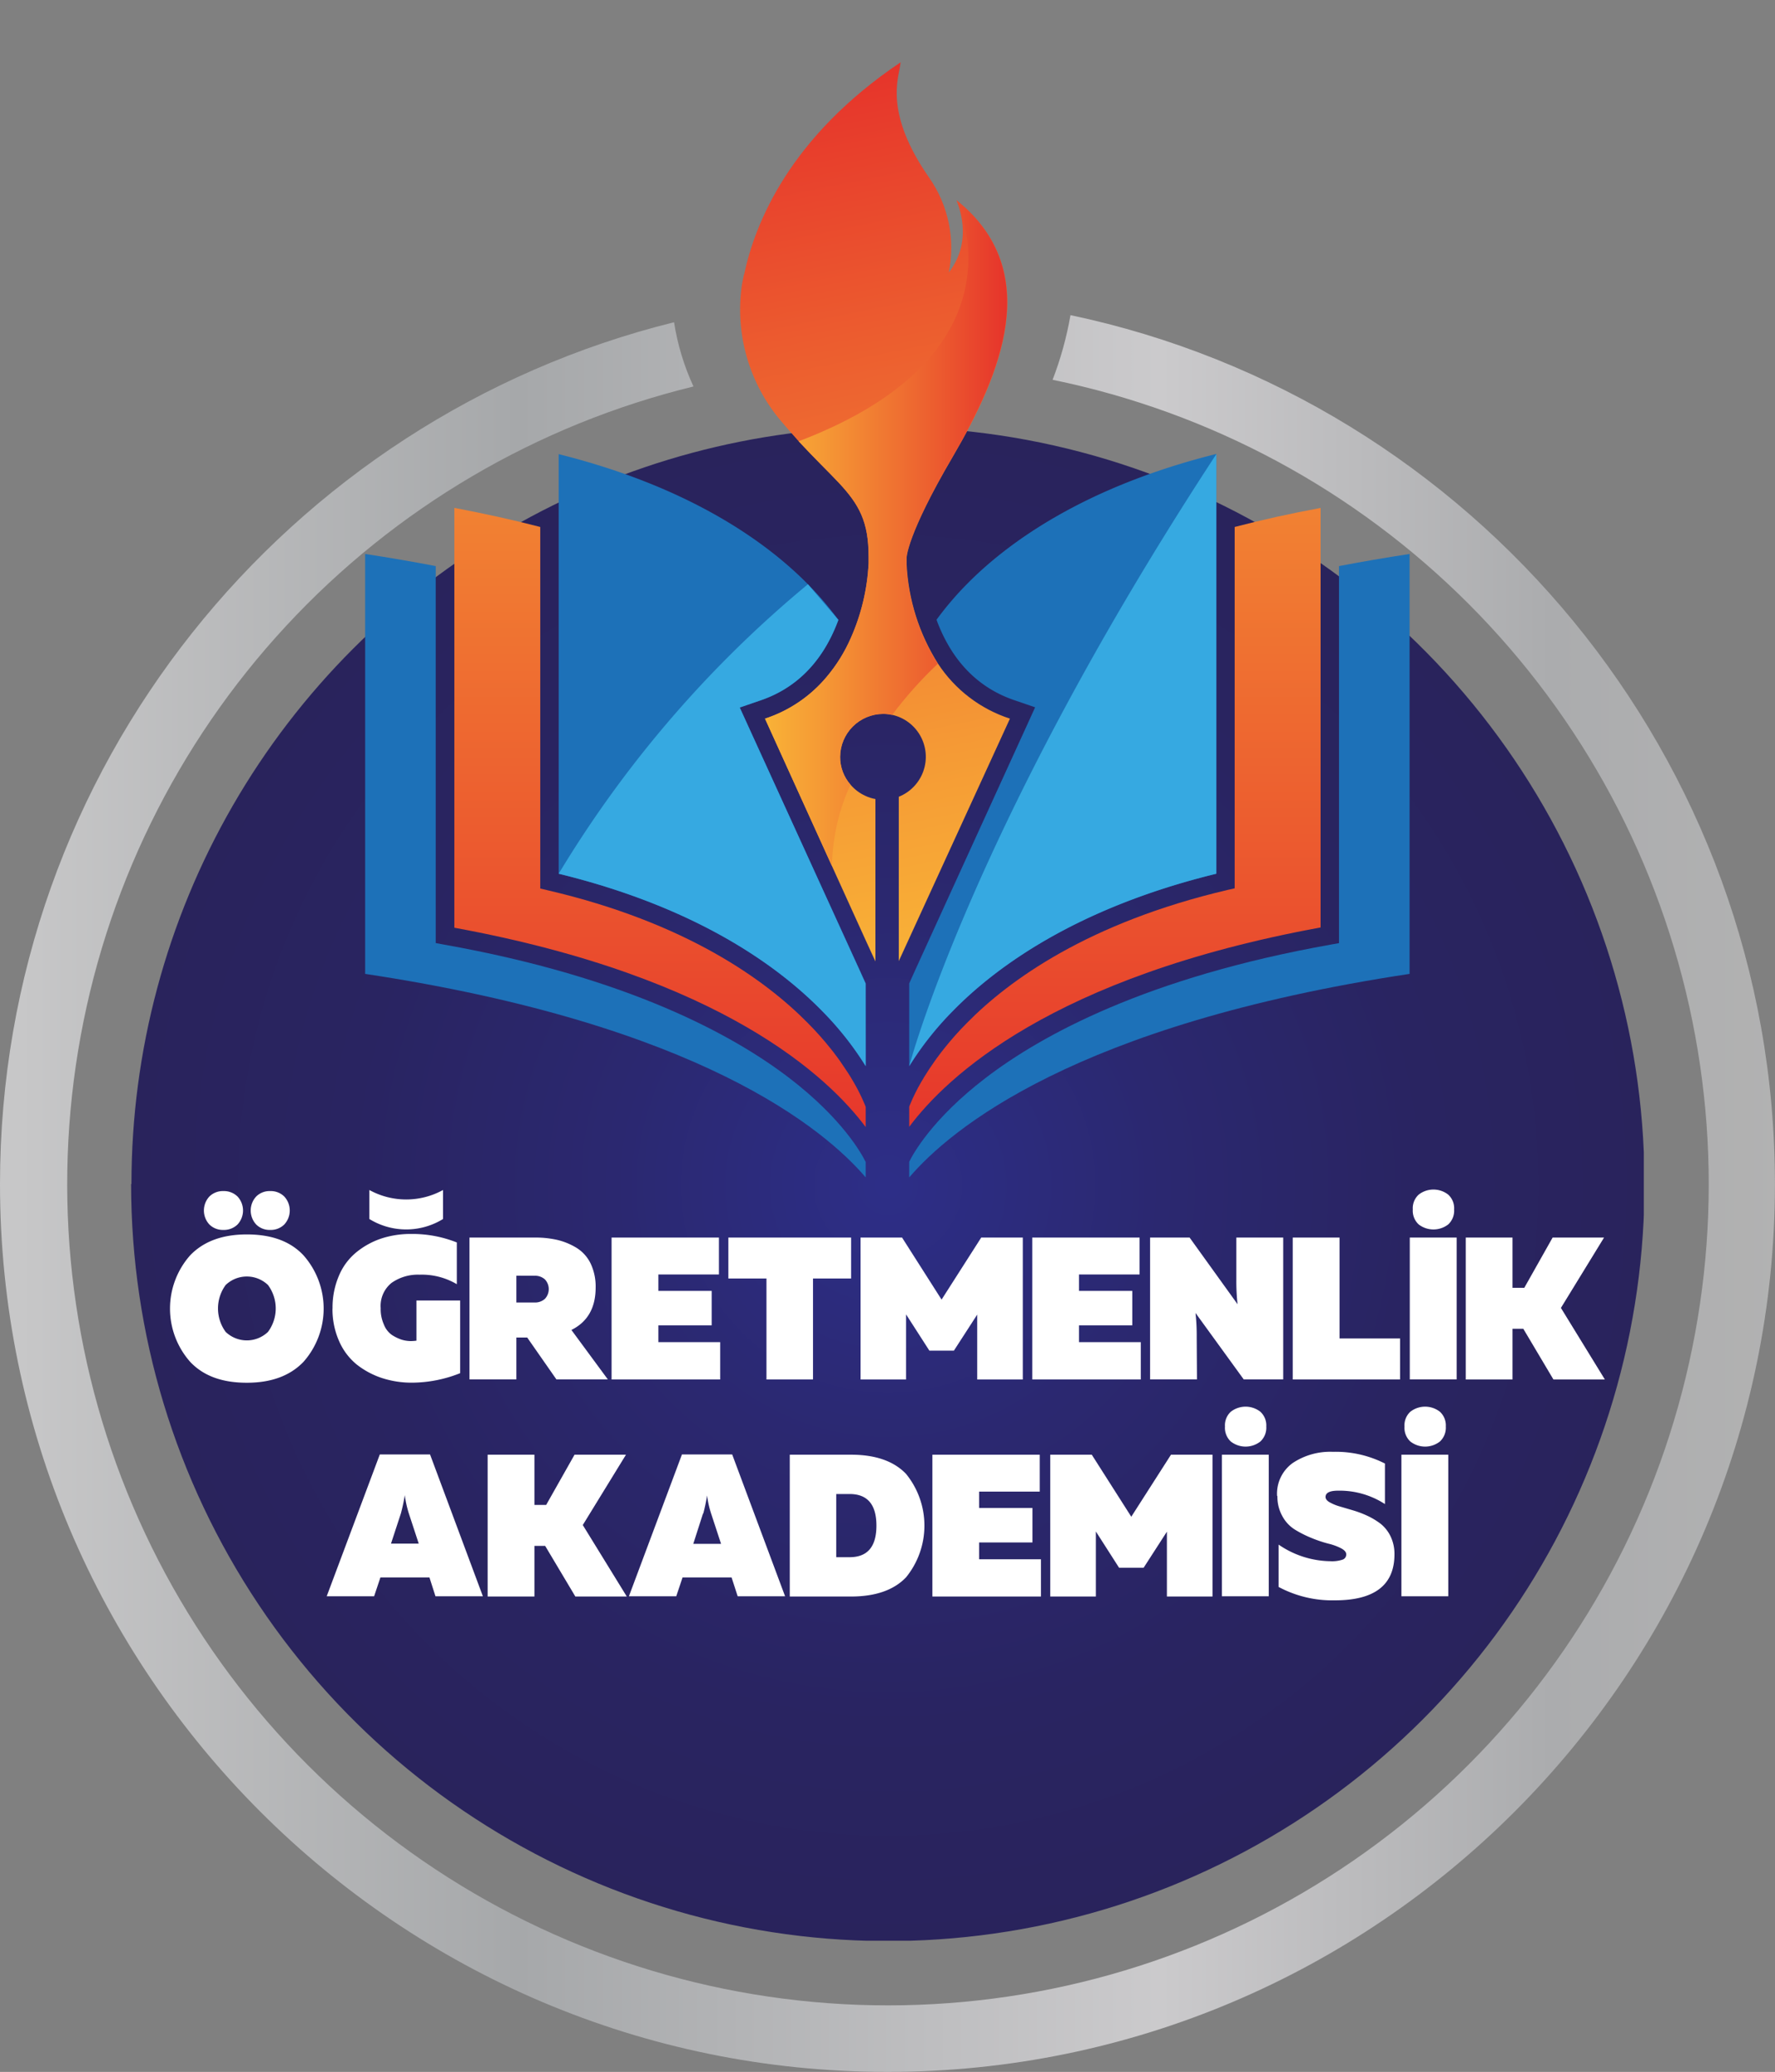
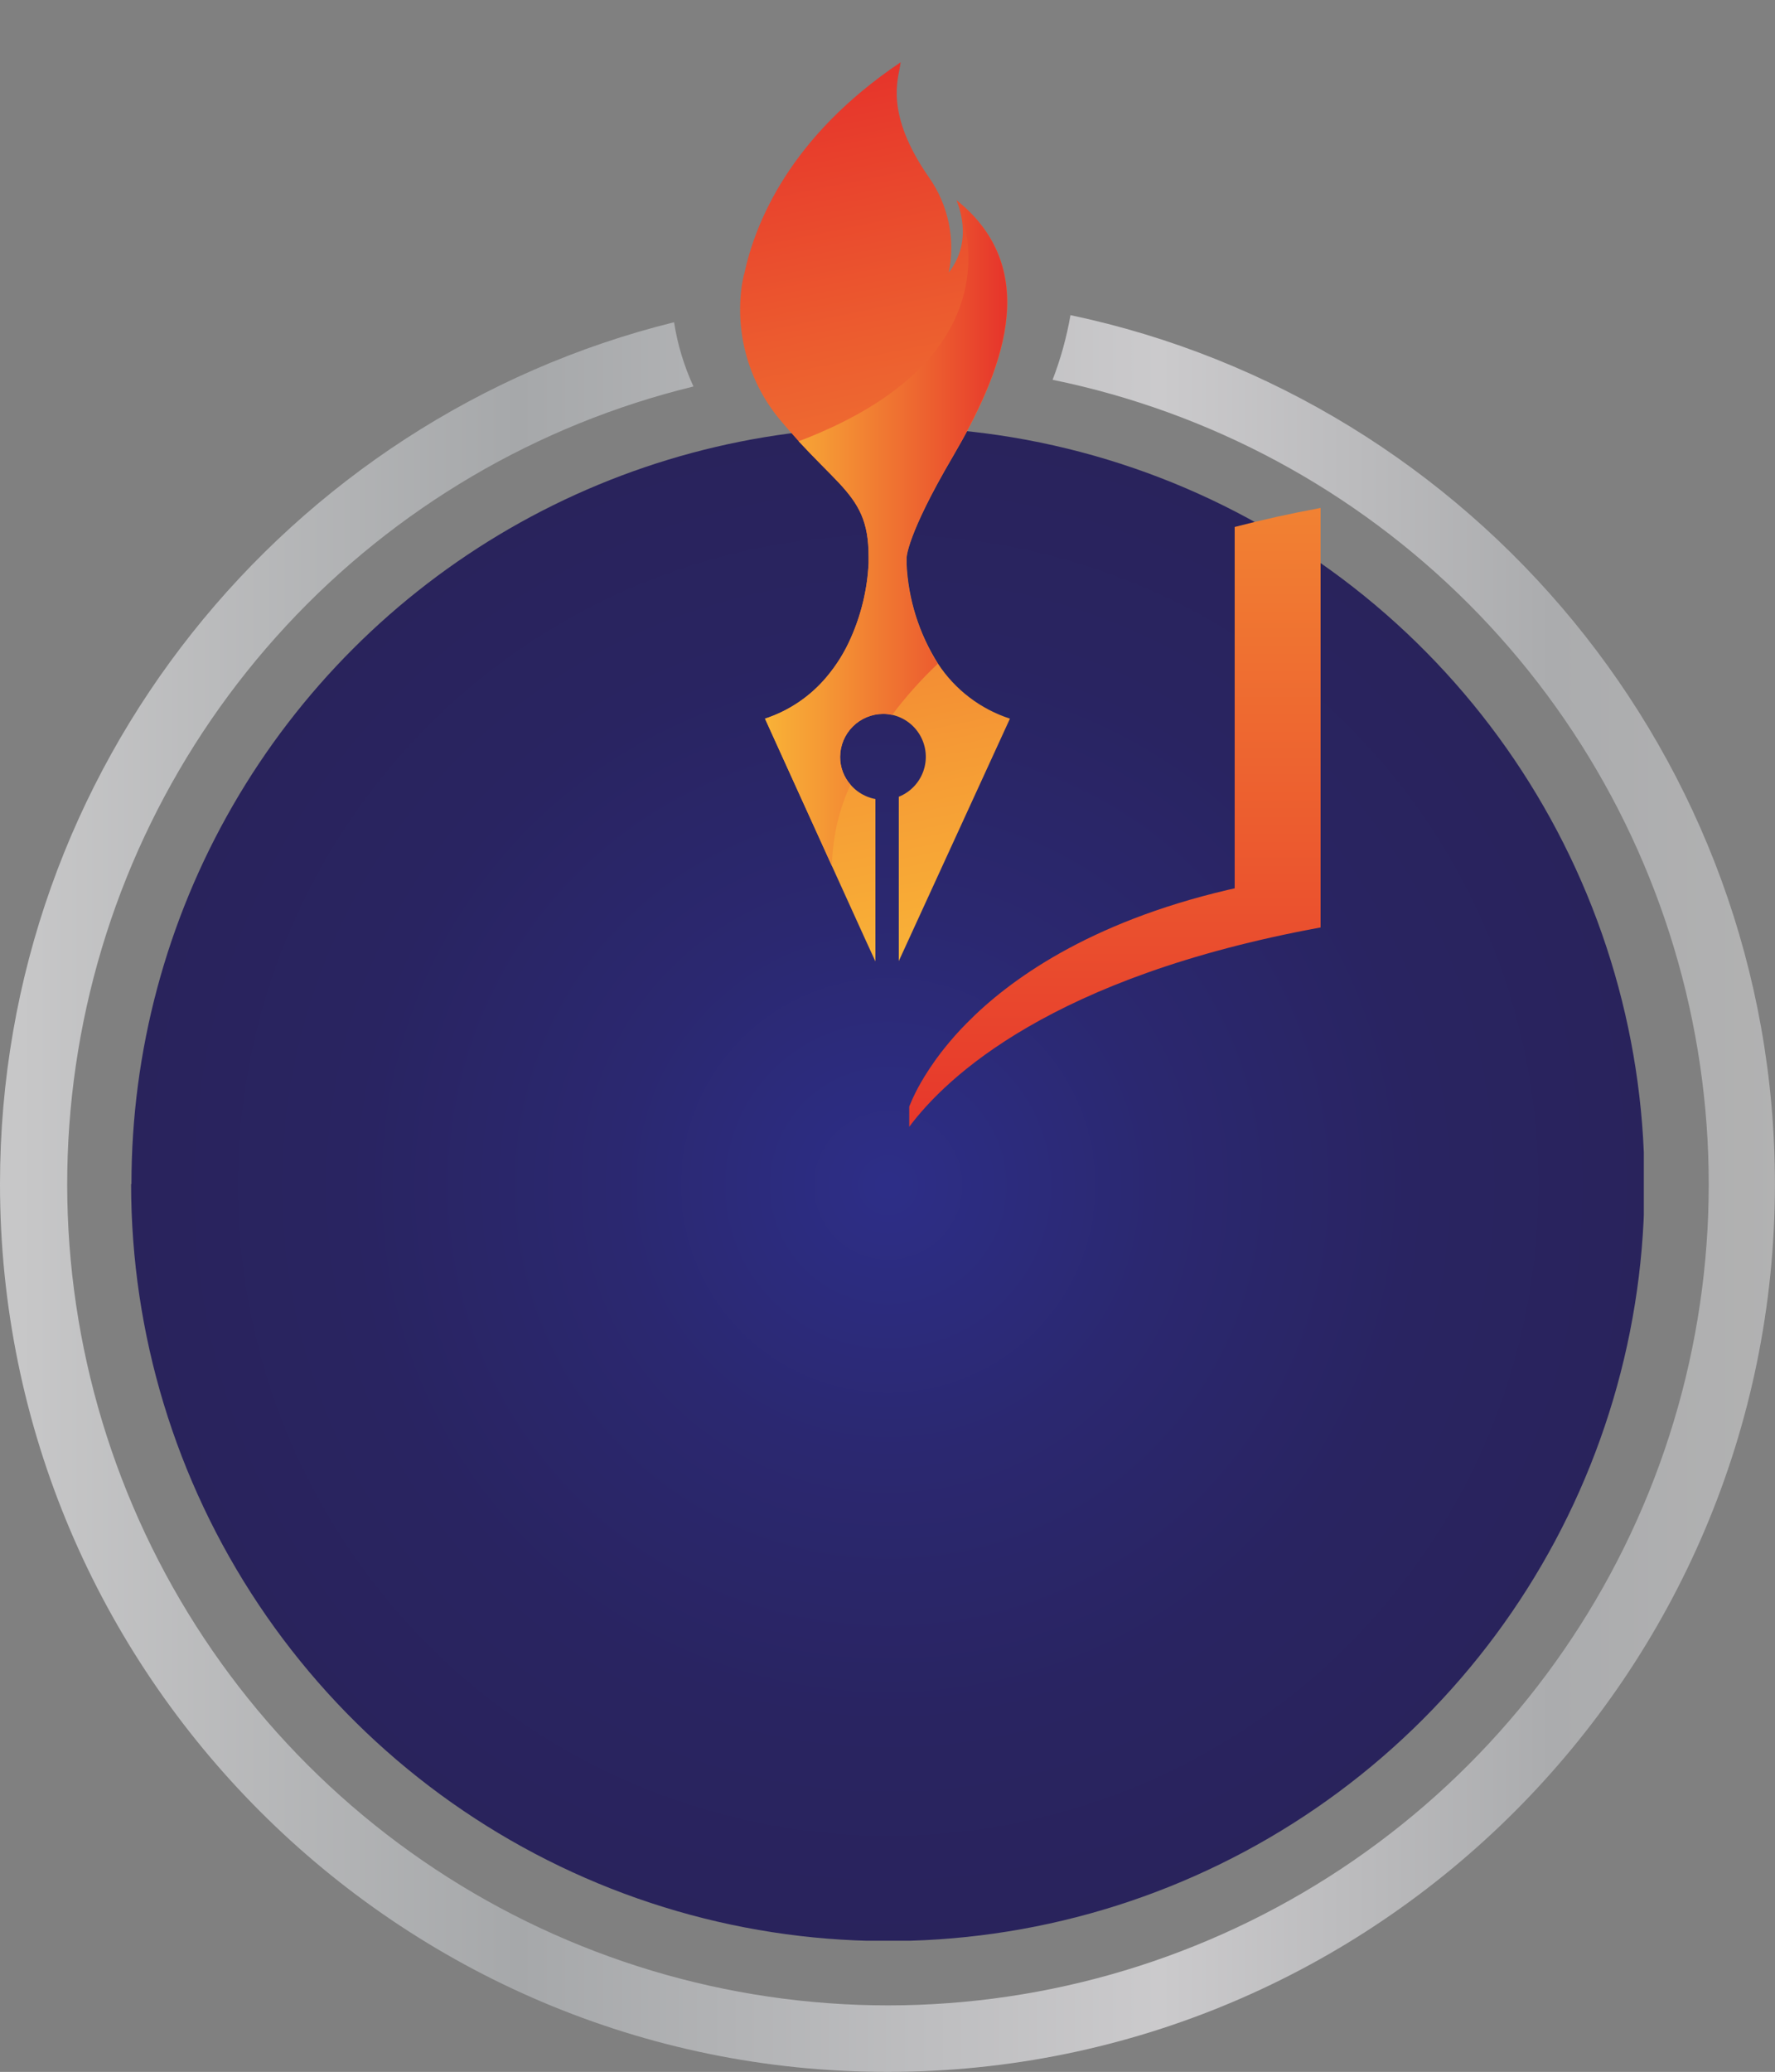
<svg xmlns="http://www.w3.org/2000/svg" xmlns:xlink="http://www.w3.org/1999/xlink" viewBox="0 0 265.07 309.27">
  <rect x="0" y="0" width="265.07" height="309.27" fill="#808080" stroke="none" />
  <defs>
    <style>.cls-1{fill:none;}.cls-2{isolation:isolate;}.cls-3{clip-path:url(#clip-path);}.cls-4{fill:url(#radial-gradient);}.cls-5{clip-path:url(#clip-path-2);}.cls-6{fill:url(#linear-gradient);}.cls-7{clip-path:url(#clip-path-3);}.cls-8{fill:url(#linear-gradient-2);}.cls-9{clip-path:url(#clip-path-4);}.cls-10{fill:url(#linear-gradient-3);}.cls-11{clip-path:url(#clip-path-5);}.cls-12{fill:#1d71b8;}.cls-13{clip-path:url(#clip-path-6);}.cls-14{fill:url(#linear-gradient-4);}.cls-15{clip-path:url(#clip-path-7);}.cls-16{fill:url(#linear-gradient-5);}.cls-17{mix-blend-mode:multiply;}.cls-18{clip-path:url(#clip-path-9);}.cls-19{fill:#36a9e1;}.cls-20{clip-path:url(#clip-path-10);}.cls-21{fill:#fff;}</style>
    <clipPath id="clip-path" transform="translate(-17.47 9.27)">
      <path class="cls-1" d="M37.05,167.47a113,113,0,1,0,113-113,113,113,0,0,0-112.95,113" />
    </clipPath>
    <radialGradient id="radial-gradient" cx="50.79" cy="262.24" r="1.34" gradientTransform="matrix(84.55, 0, 0, -84.55, -4161.67, 22349.39)" gradientUnits="userSpaceOnUse">
      <stop offset="0" stop-color="#2d2e87" />
      <stop offset="0.01" stop-color="#2d2e87" />
      <stop offset="0.36" stop-color="#2b2870" />
      <stop offset="0.71" stop-color="#292461" />
      <stop offset="1" stop-color="#29235c" />
    </radialGradient>
    <clipPath id="clip-path-2" transform="translate(-17.47 9.27)">
      <path class="cls-1" d="M174.66,47.42a122.57,122.57,0,1,1-53.63,1,36.19,36.19,0,0,1-2.9-9.59C60.4,53.12,17.47,105.37,17.47,167.47,17.47,240.55,76.92,300,150,300s132.53-59.45,132.53-132.53c0-63.72-45.19-117.07-105.2-129.7a51.25,51.25,0,0,1-2.67,9.65" />
    </clipPath>
    <linearGradient id="linear-gradient" x1="50.62" y1="262.26" x2="51.96" y2="262.26" gradientTransform="matrix(198.43, 0, 0, -198.43, -10044.2, 52217.86)" gradientUnits="userSpaceOnUse">
      <stop offset="0" stop-color="#c7c7c8" />
      <stop offset="0.01" stop-color="#c7c7c8" />
      <stop offset="0.29" stop-color="#a6a8aa" />
      <stop offset="0.65" stop-color="#cbcacc" />
      <stop offset="0.87" stop-color="#abacae" />
      <stop offset="1" stop-color="#b2b2b2" />
      <stop offset="1" stop-color="#cfd2d5" />
    </linearGradient>
    <clipPath id="clip-path-3" transform="translate(-17.47 9.27)">
      <path class="cls-1" d="M85.32,129.21c40.15,7.36,55.9,22.34,61.43,29.76v-3a1.5,1.5,0,0,1-.07-.2l-.08-.19a27.41,27.41,0,0,0-1.6-3.23c-.16-.28-.35-.59-.54-.91-.44-.72-1-1.51-1.56-2.35l-.29-.4-.62-.83-.41-.52a45.86,45.86,0,0,0-3.46-3.89c-6.26-6.36-18.11-15-38.91-19.84l-1.06-.25V69.39c-4.07-1.06-8.37-2-12.83-2.85Z" />
    </clipPath>
    <linearGradient id="linear-gradient-2" x1="50.48" y1="262.22" x2="51.81" y2="262.22" gradientTransform="matrix(0, 124.94, 124.94, 0, -32663.4, -6301.28)" gradientUnits="userSpaceOnUse">
      <stop offset="0" stop-color="#f9b237" />
      <stop offset="0.23" stop-color="#f59a35" />
      <stop offset="0.71" stop-color="#ec5c2f" />
      <stop offset="1" stop-color="#e6342b" />
    </linearGradient>
    <clipPath id="clip-path-4" transform="translate(-17.47 9.27)">
      <path class="cls-1" d="M201.85,69.39v53.94l-1.06.24c-20.8,4.88-32.65,13.48-38.91,19.84a45.86,45.86,0,0,0-3.46,3.89l-.41.52-.62.83-.29.4c-.6.85-1.12,1.63-1.56,2.35-.19.33-.38.63-.54.91a27.41,27.41,0,0,0-1.6,3.23,1.82,1.82,0,0,1-.08.19l-.07.2v3c5.53-7.42,21.28-22.4,61.43-29.76V66.55c-4.46.82-8.76,1.78-12.83,2.84" />
    </clipPath>
    <linearGradient id="linear-gradient-3" x1="50.48" y1="262.36" x2="51.81" y2="262.36" gradientTransform="matrix(0, 124.94, 124.94, 0, -32612.55, -6301.28)" xlink:href="#linear-gradient-2" />
    <clipPath id="clip-path-5" transform="translate(-17.47 9.27)">
-       <rect class="cls-1" x="17.47" width="265.07" height="300" />
-     </clipPath>
+       </clipPath>
    <clipPath id="clip-path-6" transform="translate(-17.47 9.27)">
      <path class="cls-1" d="M128.55,31.73s0,0,0,.05c-.12.54-.21,1.06-.3,1.55v0a25.73,25.73,0,0,0,5.88,20.28c.92,1.09,1.79,2.06,2.62,3,2.4,2.59,4.39,4.49,6,6.2,3,3.22,4.44,5.76,4.44,11v1A31.27,31.27,0,0,1,144.51,86a23.73,23.73,0,0,1-3.62,5.8A20.17,20.17,0,0,1,131.71,98l10,22h0l5,11,1.49,3.24V110a5.88,5.88,0,0,1-1.49-.47,6.33,6.33,0,0,1-2.24-1.69h0a6.26,6.26,0,0,1-1.54-4.14,6.45,6.45,0,0,1,6.42-6.42,5.92,5.92,0,0,1,1.34.15,6.42,6.42,0,0,1,1,12.23v24.53L168.29,98a20.37,20.37,0,0,1-10.74-8.2,30.54,30.54,0,0,1-4.69-14.86V74s0-3.36,6.91-15.12c7.15-12.23,13.75-27.7.56-38.25l0,0v0h0c.1.48,2.65,5.83-1.17,10.77a18.28,18.28,0,0,0-2.9-14.1c-6.76-9.66-4.61-14.85-4.36-16.83l.06-.44c-16.54,11.11-21.76,24-23.38,31.73" />
    </clipPath>
    <linearGradient id="linear-gradient-4" x1="50.82" y1="262.24" x2="52.16" y2="262.24" gradientTransform="matrix(0, -98.65, -98.65, 0, 26021.12, 5147.52)" xlink:href="#linear-gradient-2" />
    <clipPath id="clip-path-7" transform="translate(-17.47 9.27)">
      <path class="cls-1" d="M160.3,20.6c.27.55,11,22.85-23.56,36,2.4,2.59,4.39,4.49,6,6.2,3,3.22,4.44,5.76,4.44,11v1A31.27,31.27,0,0,1,144.51,86a23.73,23.73,0,0,1-3.62,5.8A20.17,20.17,0,0,1,131.71,98l10,22h0a30.31,30.31,0,0,1,2.76-12.14h0a6.26,6.26,0,0,1-1.54-4.14,6.45,6.45,0,0,1,6.42-6.42,5.92,5.92,0,0,1,1.34.15,60.21,60.21,0,0,1,6.82-7.64,30.54,30.54,0,0,1-4.69-14.86V74s0-3.36,6.91-15.12c7.15-12.23,13.75-27.7.56-38.25h0" />
    </clipPath>
    <linearGradient id="linear-gradient-5" x1="50.62" y1="263.03" x2="51.95" y2="263.03" gradientTransform="matrix(27.09, 0, 0, -27.09, -1257.07, 7205.37)" xlink:href="#linear-gradient-2" />
    <clipPath id="clip-path-9" transform="translate(-17.47 9.27)">
      <rect class="cls-1" x="153.25" y="58.52" width="45.86" height="91.34" />
    </clipPath>
    <clipPath id="clip-path-10" transform="translate(-17.47 9.27)">
      <rect class="cls-1" x="100.9" y="77.94" width="45.86" height="71.92" />
    </clipPath>
  </defs>
  <g class="cls-2">
    <g id="Layer_1" data-name="Layer 1">
      <g class="cls-3">
        <rect class="cls-4" x="19.58" y="63.79" width="225.9" height="225.9" />
      </g>
      <g class="cls-5">
        <rect class="cls-6" y="47.04" width="265.07" height="262.23" />
      </g>
      <g class="cls-7">
-         <rect class="cls-8" x="67.85" y="75.81" width="61.43" height="92.43" />
-       </g>
+         </g>
      <g class="cls-9">
        <rect class="cls-10" x="135.78" y="75.82" width="61.44" height="92.43" />
      </g>
      <g class="cls-11">
        <path class="cls-12" d="M146.75,164.13v2.35C140.64,159.33,122,143.65,72,136.1V73.42c3.61.55,7.15,1.16,10.54,1.81V131.5l1.13.21c27.6,4.9,43.31,13.54,51.64,19.91,8,6.12,10.86,11.39,11.41,12.51" transform="translate(-17.47 9.27)" />
        <path class="cls-12" d="M146.75,137.52v12.35a47,47,0,0,0-6.52-8.24c-6.42-6.56-18.42-15.38-39.33-20.48V58.52c19.76,4.94,31.13,13.24,37.22,19.42a47.7,47.7,0,0,1,4.55,5.32l-.17.45c-2.3,5.92-6.22,9.84-11.65,11.63l-2.91,1,1.27,2.79,16.53,36.2.14.3Z" transform="translate(-17.47 9.27)" />
        <path class="cls-12" d="M153.25,164.14v2.34c6.11-7.15,24.77-22.83,74.72-30.38V73.42c-3.61.55-7.15,1.16-10.54,1.81v56.28l-1.13.2c-27.6,4.9-43.31,13.54-51.64,19.92-8,6.12-10.86,11.38-11.41,12.51" transform="translate(-17.47 9.27)" />
        <path class="cls-12" d="M199.11,58.52v62.63c-20.91,5.1-32.92,13.92-39.34,20.48a47,47,0,0,0-6.52,8.24V137.52l1-2.22,16.53-36.2,1.27-2.79-2.91-1c-5.43-1.79-9.35-5.71-11.65-11.63-.06-.15-.11-.3-.16-.45a47.51,47.51,0,0,1,4.54-5.32c6.09-6.18,17.46-14.48,37.23-19.42" transform="translate(-17.47 9.27)" />
      </g>
      <g class="cls-13">
        <rect class="cls-14" x="114.1" y="-3.31" width="72.7" height="140.77" transform="translate(-28.03 41.59) rotate(-11.85)" />
      </g>
      <g class="cls-15">
        <rect class="cls-16" x="114.25" y="29.86" width="41.81" height="99.37" />
      </g>
      <g class="cls-11">
        <g class="cls-17">
          <g class="cls-18">
            <path class="cls-19" d="M199.11,58.52v62.63c-20.91,5.1-32.92,13.92-39.34,20.48a47,47,0,0,0-6.52,8.24s9.24-35.47,45.86-91.35" transform="translate(-17.47 9.27)" />
          </g>
        </g>
        <g class="cls-17">
          <g class="cls-20">
            <path class="cls-19" d="M146.75,149.87a47,47,0,0,0-6.52-8.24c-6.42-6.56-18.42-15.38-39.33-20.48a169.77,169.77,0,0,1,37.22-43.21l4.55,5.32-.17.45c-2.3,5.92-6.22,9.84-11.65,11.63l-2.91,1,1.27,2.79,16.53,36.2,1,2.22Z" transform="translate(-17.47 9.27)" />
          </g>
        </g>
        <path class="cls-21" d="M45.86,194a12,12,0,0,1,0-15.88q3-3.13,8.47-3.13c3.65,0,6.48,1,8.47,3.13a12,12,0,0,1,0,15.88c-2,2.09-4.82,3.13-8.47,3.13s-6.47-1-8.47-3.13m7.07-24.68a3.07,3.07,0,0,1,0,4.2,2.91,2.91,0,0,1-2.11.8,2.86,2.86,0,0,1-2.07-.8,3.07,3.07,0,0,1,0-4.2,2.86,2.86,0,0,1,2.07-.8,2.91,2.91,0,0,1,2.11.8m4.56,20.22a5.88,5.88,0,0,0,0-7,4.57,4.57,0,0,0-6.32,0,5.92,5.92,0,0,0,0,7,4.57,4.57,0,0,0,6.32,0m2.42-20.22a3.07,3.07,0,0,1,0,4.2,2.87,2.87,0,0,1-2.1.8,2.83,2.83,0,0,1-2.07-.8,3.07,3.07,0,0,1,0-4.2,2.83,2.83,0,0,1,2.07-.8,2.87,2.87,0,0,1,2.1.8" transform="translate(-17.47 9.27)" />
        <path class="cls-21" d="M67.13,186.05a12.07,12.07,0,0,1,1-5,9,9,0,0,1,2.66-3.48,11.83,11.83,0,0,1,3.72-2,14.07,14.07,0,0,1,4.34-.65,17.91,17.91,0,0,1,6.84,1.27v6.23a10.27,10.27,0,0,0-5.57-1.42,6.81,6.81,0,0,0-4.17,1.22,4.4,4.4,0,0,0-1.63,3.77,5.6,5.6,0,0,0,.47,2.43A3.39,3.39,0,0,0,76,190a6.38,6.38,0,0,0,1.45.7,4.74,4.74,0,0,0,1.36.21,6.9,6.9,0,0,0,.85-.06v-6h6.53V195.7A19.62,19.62,0,0,1,79,197.12a14.35,14.35,0,0,1-4.45-.68,12.32,12.32,0,0,1-3.77-2,9.26,9.26,0,0,1-2.66-3.5,11.75,11.75,0,0,1-1-4.88m16.51-13.37a10.5,10.5,0,0,1-11,0v-4.33a11.41,11.41,0,0,0,11,0Z" transform="translate(-17.47 9.27)" />
        <path class="cls-21" d="M94.58,196.63h-7V175.46h9.83a14.4,14.4,0,0,1,3.33.36,10,10,0,0,1,2.84,1.18,5.64,5.64,0,0,1,2.09,2.33,8,8,0,0,1,.75,3.6c0,3-1.2,5.12-3.62,6.32l5.44,7.38h-7.68l-4.36-6.25H94.58Zm0-15.48v4h2.69a2.19,2.19,0,0,0,1.57-.54,2.12,2.12,0,0,0,0-2.91,2.19,2.19,0,0,0-1.57-.54Z" transform="translate(-17.47 9.27)" />
        <polygon class="cls-21" points="91.33 184.73 107.36 184.73 107.36 190.24 98.32 190.24 98.32 192.69 106.28 192.69 106.28 197.83 98.32 197.83 98.32 200.34 107.55 200.34 107.55 205.91 91.33 205.91 91.33 184.73" />
        <polygon class="cls-21" points="108.77 184.73 127.1 184.73 127.1 190.84 121.41 190.84 121.41 205.91 114.46 205.91 114.46 190.84 108.77 190.84 108.77 184.73" />
        <polygon class="cls-21" points="146.53 184.73 152.74 184.73 152.74 205.91 145.93 205.91 145.93 196.23 142.45 201.61 138.79 201.61 135.31 196.2 135.31 205.91 128.51 205.91 128.51 184.73 134.71 184.73 140.61 193.99 146.53 184.73" />
        <polygon class="cls-21" points="154.15 184.73 170.18 184.73 170.18 190.24 161.13 190.24 161.13 192.69 169.09 192.69 169.09 197.83 161.13 197.83 161.13 200.34 170.36 200.34 170.36 205.91 154.15 205.91 154.15 184.73" />
        <path class="cls-21" d="M196.22,196.63h-7V175.46h5.9l7.16,9.95a31.22,31.22,0,0,1-.18-3.63v-6.32h7v21.17h-5.9L196,186.71a30.72,30.72,0,0,1,.18,3.57Z" transform="translate(-17.47 9.27)" />
        <polygon class="cls-21" points="193.05 184.73 200.04 184.73 200.04 199.79 209.08 199.79 209.08 205.91 193.05 205.91 193.05 184.73" />
        <path class="cls-21" d="M228,175.46h7v21.17h-7Zm.45-4.2a2.74,2.74,0,0,1,.88-2.21,3.58,3.58,0,0,1,4.41,0,2.74,2.74,0,0,1,.88,2.21,2.79,2.79,0,0,1-.88,2.24,3.62,3.62,0,0,1-4.41,0,2.79,2.79,0,0,1-.88-2.24" transform="translate(-17.47 9.27)" />
        <polygon class="cls-21" points="225.87 205.91 218.89 205.91 218.89 184.73 225.87 184.73 225.87 192.23 227.63 192.23 231.86 184.73 239.54 184.73 233.1 195.23 239.66 205.91 231.98 205.91 227.48 198.34 225.87 198.34 225.87 205.91" />
        <path class="cls-21" d="M73.34,229H66.26l7.93-21.17h7.5L89.58,229H82.5l-.9-2.81H74.28Zm4-12.37-1.48,4.51H80l-1.48-4.51a15.72,15.72,0,0,1-.6-2.72,27,27,0,0,1-.58,2.72" transform="translate(-17.47 9.27)" />
        <polygon class="cls-21" points="79.81 238.31 72.82 238.31 72.82 217.14 79.81 217.14 79.81 224.64 81.56 224.64 85.8 217.14 93.48 217.14 87.03 227.64 93.6 238.31 85.92 238.31 81.41 230.75 79.81 230.75 79.81 238.31" />
        <path class="cls-21" d="M118.46,229h-7.07l7.92-21.17h7.5l7.9,21.17h-7.08l-.91-2.81H119.4Zm4-12.37L121,221.18h4.15l-1.48-4.51a14.86,14.86,0,0,1-.61-2.72,26.74,26.74,0,0,1-.57,2.72" transform="translate(-17.47 9.27)" />
        <path class="cls-21" d="M135.41,207.87h9.14c3.64,0,6.39.95,8.22,2.86a12.23,12.23,0,0,1,0,15.45c-1.83,1.91-4.58,2.86-8.22,2.86h-9.14Zm12.94,10.59q0-4.72-4-4.72h-2v9.43h2q4,0,4-4.71" transform="translate(-17.47 9.27)" />
        <polygon class="cls-21" points="139.24 217.14 155.27 217.14 155.27 222.65 146.22 222.65 146.22 225.09 154.18 225.09 154.18 230.24 146.22 230.24 146.22 232.75 155.45 232.75 155.45 238.31 139.24 238.31 139.24 217.14" />
        <polygon class="cls-21" points="174.87 217.14 181.07 217.14 181.07 238.31 174.26 238.31 174.26 228.63 170.78 234.02 167.12 234.02 163.65 228.6 163.65 238.31 156.84 238.31 156.84 217.14 163.04 217.14 168.94 226.4 174.87 217.14" />
        <path class="cls-21" d="M199.94,207.87h7V229h-7Zm.46-4.21a2.75,2.75,0,0,1,.87-2.2,3.59,3.59,0,0,1,4.42,0,2.76,2.76,0,0,1,.88,2.2,2.81,2.81,0,0,1-.88,2.24,3.59,3.59,0,0,1-4.42,0,2.8,2.8,0,0,1-.87-2.24" transform="translate(-17.47 9.27)" />
-         <path class="cls-21" d="M208.18,214a5.64,5.64,0,0,1,2.34-4.89,10.11,10.11,0,0,1,6-1.67,16.21,16.21,0,0,1,7.77,1.75v6.05a12.44,12.44,0,0,0-7-2c-1.25,0-1.87.32-1.87.94,0,.28.19.54.57.77a6.84,6.84,0,0,0,1.47.62l2,.59a15.74,15.74,0,0,1,2.21.83,10.87,10.87,0,0,1,2,1.21,5.41,5.41,0,0,1,1.47,1.88,6,6,0,0,1,.57,2.66q0,6.87-8.89,6.87a17,17,0,0,1-8.41-2v-6.32a13.94,13.94,0,0,0,7.71,2.48,5,5,0,0,0,1.86-.24.81.81,0,0,0,.53-.79c0-.32-.25-.62-.75-.89a8.36,8.36,0,0,0-1.91-.7,19,19,0,0,1-2.48-.83,16.88,16.88,0,0,1-2.48-1.24,5.35,5.35,0,0,1-1.9-2,5.94,5.94,0,0,1-.76-3" transform="translate(-17.47 9.27)" />
        <path class="cls-21" d="M226.75,207.87h7V229h-7Zm.46-4.21a2.75,2.75,0,0,1,.87-2.2,3.59,3.59,0,0,1,4.42,0,2.76,2.76,0,0,1,.88,2.2,2.81,2.81,0,0,1-.88,2.24,3.59,3.59,0,0,1-4.42,0,2.8,2.8,0,0,1-.87-2.24" transform="translate(-17.47 9.27)" />
      </g>
    </g>
  </g>
</svg>